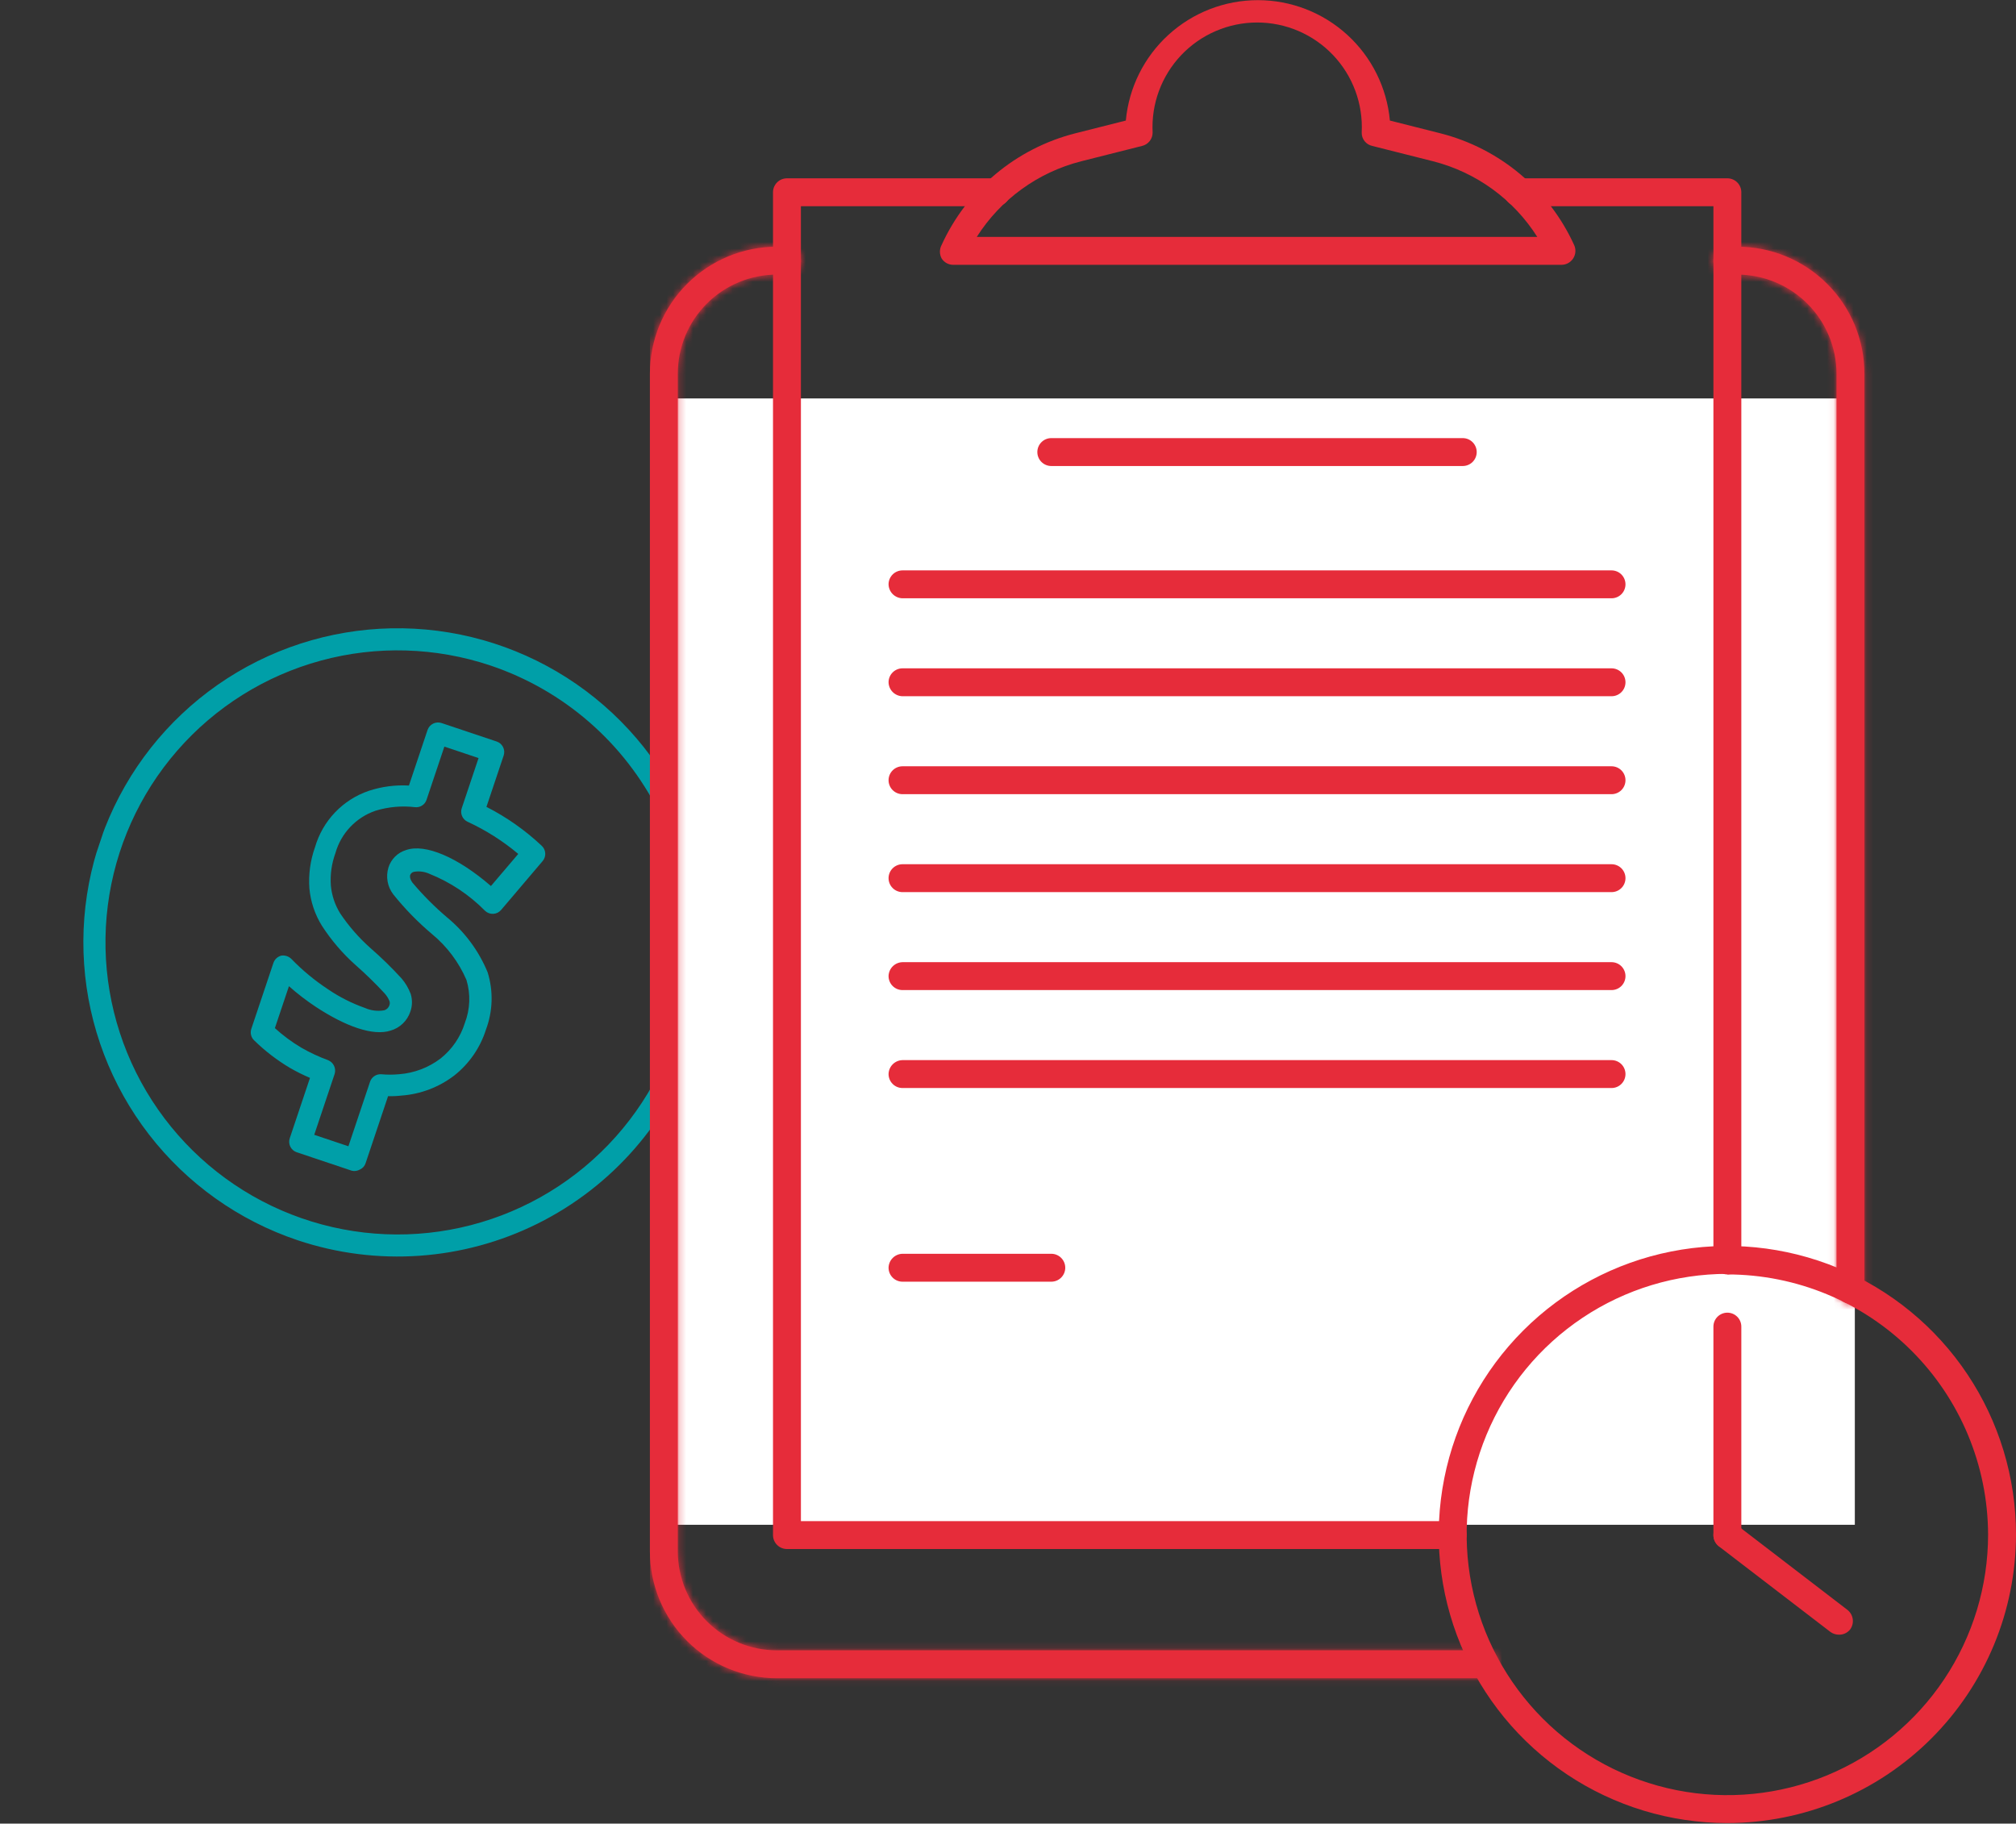
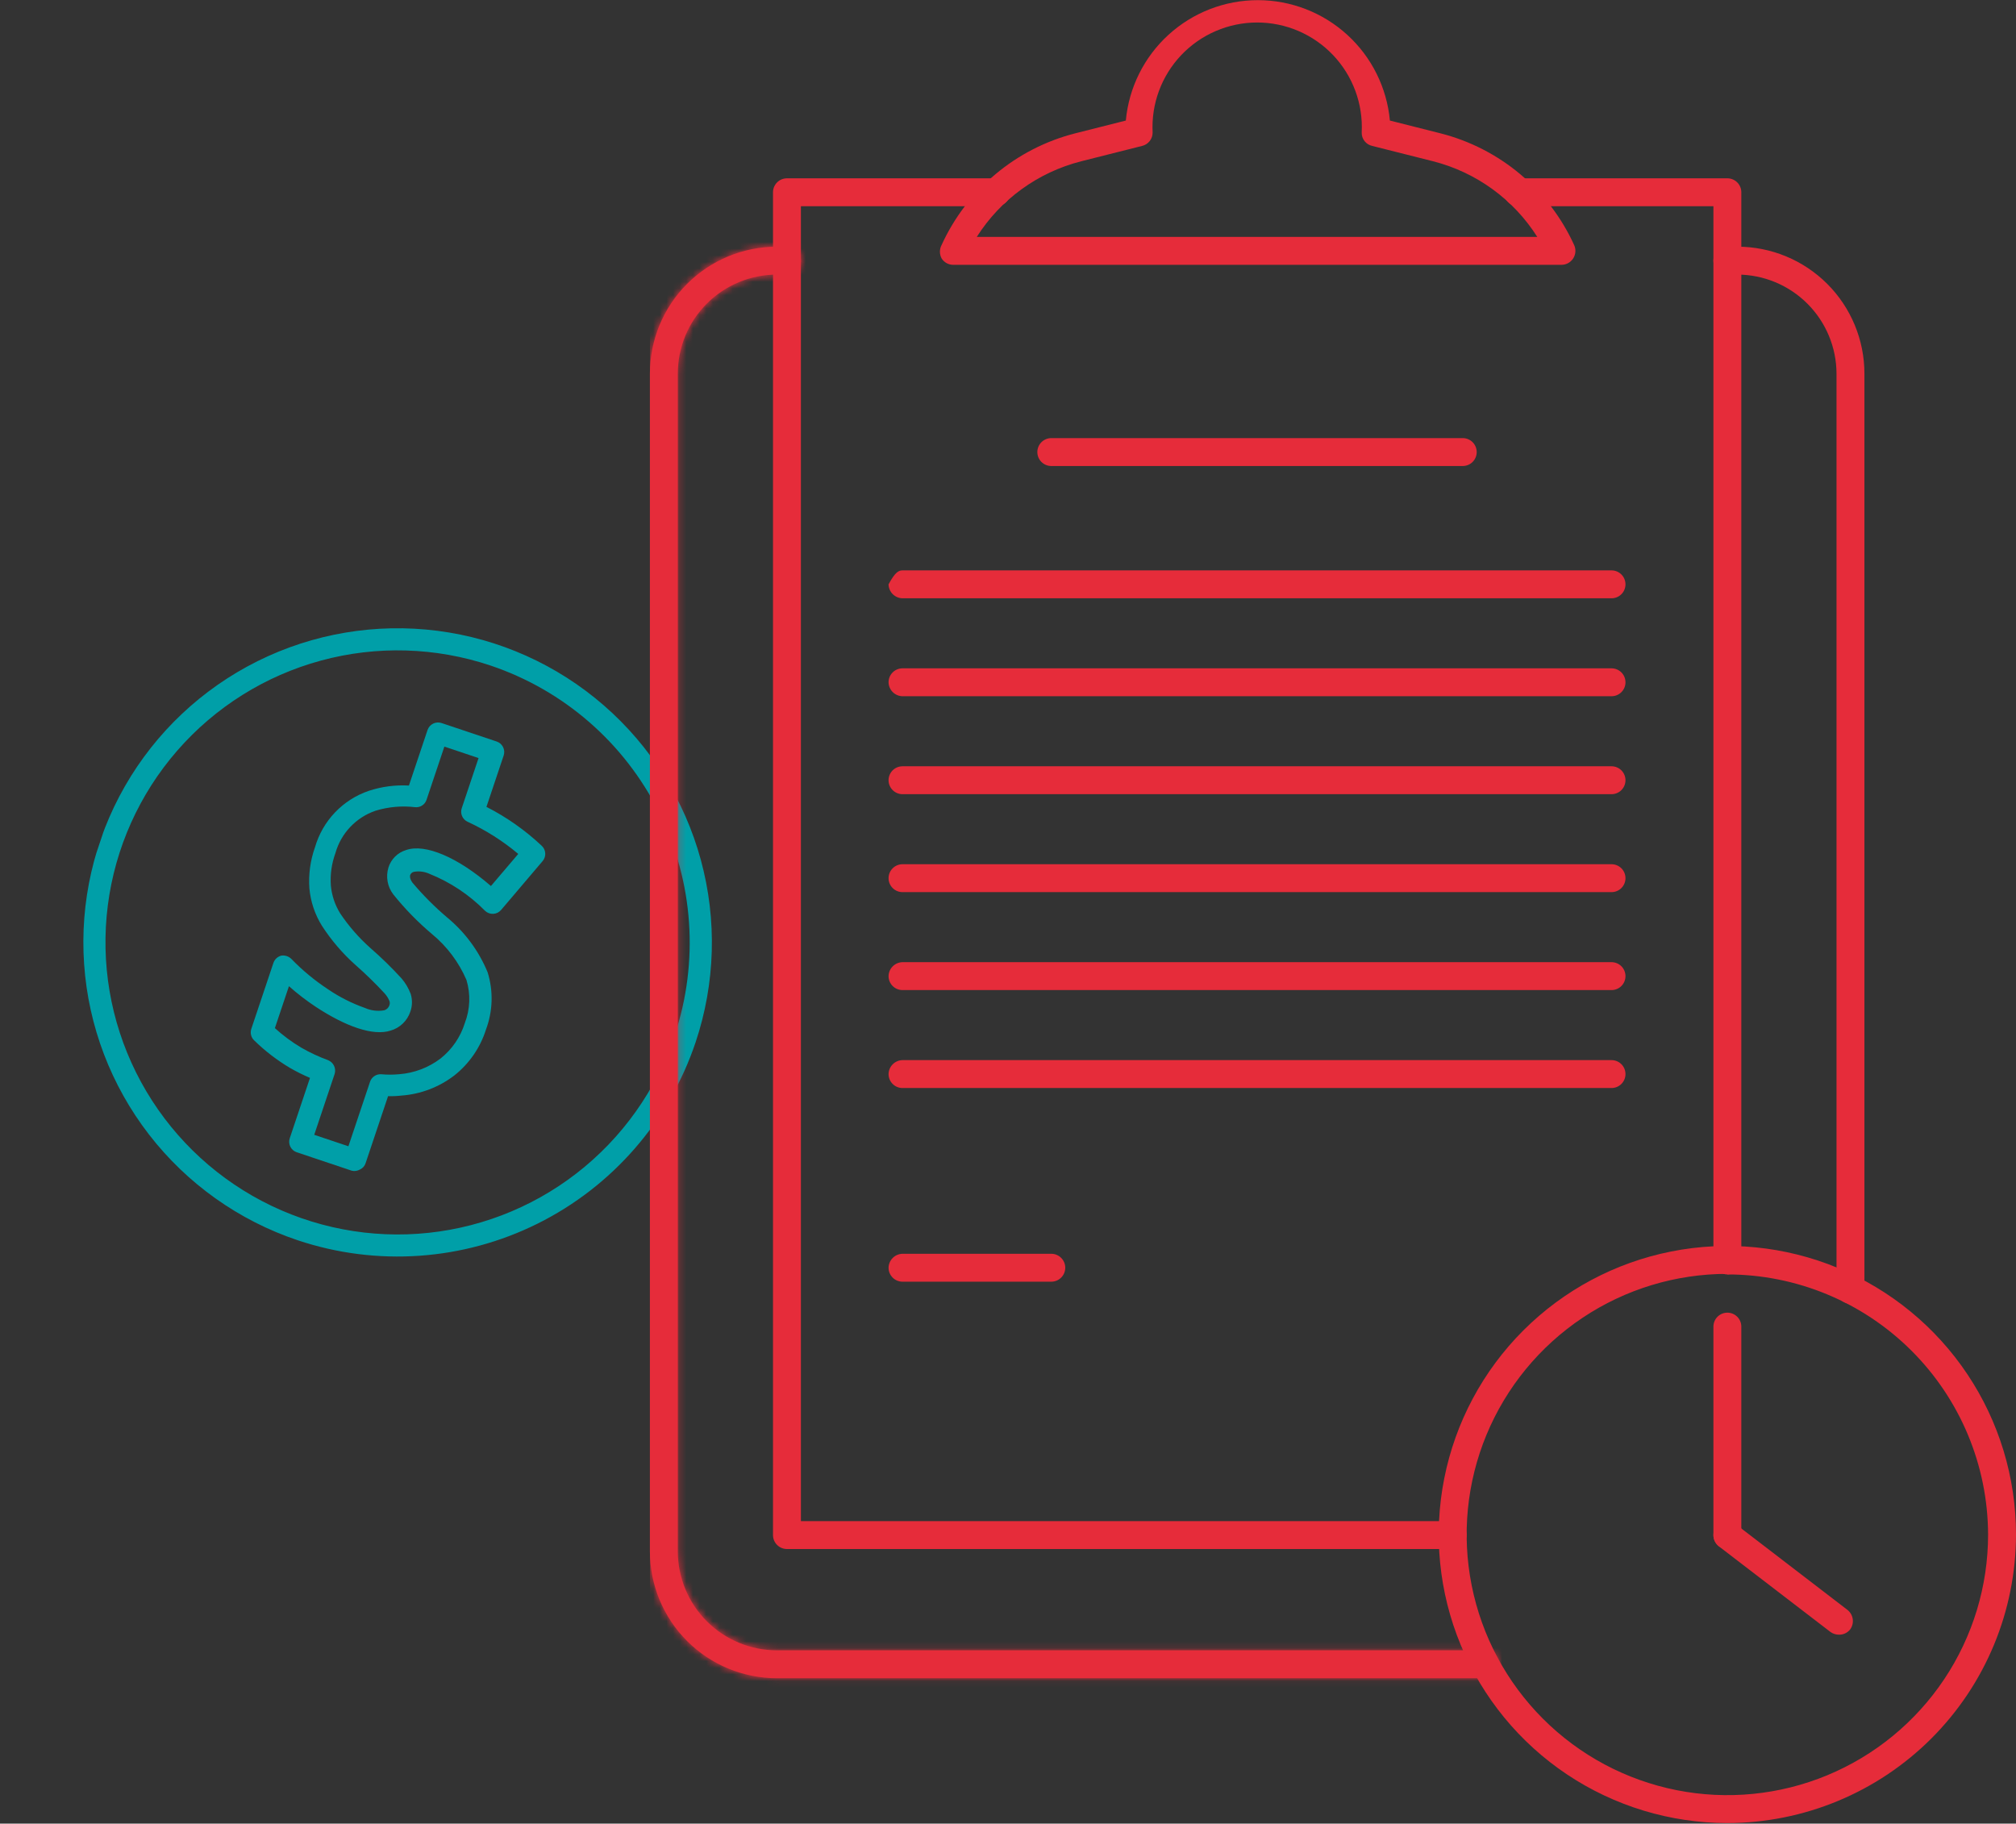
<svg xmlns="http://www.w3.org/2000/svg" width="304" height="275" viewBox="0 0 304 275" fill="none">
  <rect x="0" y="0" width="304" height="275" fill="#333333" stroke="none" />
  <g clip-path="url(#clip0_6_23)">
    <path d="M44.901 187.034C36.014 184.055 28.21 178.508 22.475 171.096C16.741 163.683 13.333 154.737 12.684 145.39C12.034 136.042 14.172 126.712 18.826 118.58C23.481 110.448 30.444 103.88 38.833 99.704C47.223 95.529 56.664 93.935 65.961 95.124C75.258 96.312 83.994 100.231 91.065 106.383C98.136 112.535 103.224 120.644 105.685 129.686C108.146 138.728 107.87 148.296 104.892 157.179C100.891 169.087 92.326 178.919 81.078 184.517C69.83 190.114 56.818 191.02 44.901 187.034ZM73.957 100.36C65.695 97.591 56.798 97.332 48.391 99.618C39.983 101.903 32.443 106.63 26.724 113.2C21.005 119.77 17.363 127.889 16.259 136.529C15.156 145.169 16.64 153.943 20.524 161.741C24.408 169.539 30.518 176.011 38.081 180.339C45.643 184.666 54.319 186.655 63.011 186.053C71.704 185.451 80.022 182.286 86.913 176.958C93.805 171.63 98.961 164.378 101.73 156.119C105.433 145.045 104.588 132.952 99.381 122.498C94.174 112.044 85.029 104.082 73.957 100.36V100.36Z" fill="#009FA8" />
    <path d="M53.06 176.548L44.743 173.76C44.324 173.62 43.978 173.318 43.781 172.922C43.584 172.527 43.552 172.069 43.692 171.65L46.744 162.546C45.71 162.107 44.703 161.605 43.73 161.043C41.762 159.873 39.941 158.472 38.306 156.869C38.083 156.65 37.927 156.372 37.855 156.068C37.783 155.764 37.797 155.446 37.897 155.15L41.224 145.225C41.313 144.955 41.467 144.711 41.674 144.516C41.88 144.322 42.133 144.182 42.407 144.109C42.688 144.065 42.976 144.089 43.246 144.179C43.515 144.27 43.759 144.424 43.957 144.629C45.622 146.342 47.469 147.869 49.465 149.183C51.19 150.357 53.06 151.303 55.029 151.997C55.928 152.398 56.926 152.524 57.897 152.361C58.089 152.312 58.265 152.214 58.41 152.078C58.554 151.942 58.661 151.771 58.721 151.582C58.792 151.393 58.799 151.186 58.742 150.992C58.563 150.549 58.307 150.141 57.985 149.788C56.593 148.284 55.124 146.853 53.584 145.5C51.643 143.764 49.943 141.775 48.531 139.587C47.477 137.884 46.834 135.959 46.653 133.964C46.504 131.854 46.795 129.737 47.506 127.745C48.076 125.78 49.112 123.981 50.526 122.503C51.94 121.024 53.691 119.909 55.63 119.252C57.574 118.614 59.62 118.346 61.663 118.461L64.471 110.085C64.612 109.666 64.913 109.319 65.309 109.122C65.705 108.925 66.162 108.894 66.582 109.034L74.898 111.822C75.317 111.963 75.664 112.264 75.861 112.66C76.058 113.056 76.09 113.514 75.949 113.933L73.353 121.677C76.386 123.223 79.184 125.191 81.665 127.522C81.987 127.81 82.186 128.211 82.219 128.642C82.252 129.072 82.116 129.499 81.84 129.832L75.564 137.221C75.418 137.393 75.24 137.533 75.038 137.634C74.837 137.734 74.617 137.793 74.392 137.806C74.168 137.82 73.943 137.787 73.731 137.712C73.519 137.636 73.325 137.518 73.159 137.365C70.767 134.935 67.898 133.027 64.732 131.762C64.002 131.433 63.19 131.332 62.401 131.473C62.271 131.503 62.151 131.566 62.053 131.656C61.955 131.747 61.882 131.861 61.842 131.988C61.842 131.988 61.704 132.399 62.178 133.085C63.782 134.989 65.543 136.755 67.442 138.366C70.121 140.579 72.214 143.419 73.535 146.633C74.41 149.46 74.32 152.497 73.278 155.267C72.419 157.982 70.771 160.379 68.543 162.153C66.216 163.947 63.412 165.013 60.481 165.217C59.83 165.293 59.174 165.32 58.519 165.298L55.129 175.413C55.062 175.621 54.952 175.813 54.806 175.976C54.661 176.139 54.483 176.27 54.283 176.36C53.913 176.574 53.477 176.641 53.06 176.548ZM47.384 171.129L52.538 172.857L55.802 163.121C55.92 162.776 56.148 162.479 56.451 162.275C56.755 162.072 57.116 161.974 57.48 161.996C58.382 162.08 59.29 162.078 60.191 161.991C62.459 161.82 64.629 160.996 66.438 159.619C68.166 158.244 69.441 156.38 70.095 154.27C70.897 152.193 70.982 149.907 70.338 147.776C69.184 145.096 67.41 142.729 65.16 140.871V140.871C63.015 139.063 61.051 137.05 59.296 134.862C58.864 134.294 58.573 133.631 58.448 132.929C58.322 132.227 58.366 131.505 58.574 130.823C58.768 130.203 59.109 129.639 59.569 129.181C60.029 128.723 60.594 128.383 61.215 128.192C64.127 127.164 69.07 129.313 74.03 133.613L78.151 128.771C75.835 126.825 73.269 125.197 70.523 123.928C70.145 123.758 69.844 123.452 69.679 123.072C69.514 122.691 69.496 122.263 69.63 121.871L72.163 114.316L67.009 112.588L64.317 120.617C64.198 120.973 63.96 121.277 63.642 121.478C63.325 121.679 62.948 121.765 62.575 121.721C60.576 121.486 58.551 121.67 56.627 122.258C55.173 122.756 53.863 123.599 52.808 124.716C51.754 125.832 50.987 127.189 50.574 128.668C50.006 130.225 49.774 131.884 49.891 133.538C50.027 135.027 50.509 136.465 51.297 137.736C52.585 139.661 54.114 141.414 55.845 142.953C57.504 144.396 59.079 145.934 60.562 147.558C61.148 148.247 61.611 149.033 61.929 149.88C62.199 150.748 62.183 151.679 61.883 152.537C61.658 153.22 61.271 153.839 60.754 154.34C60.237 154.84 59.606 155.207 58.915 155.409C56.266 156.28 52.093 154.775 47.626 151.836C46.202 150.894 44.847 149.852 43.571 148.719L41.451 155.04C42.681 156.161 44.022 157.153 45.454 158C46.736 158.738 48.08 159.364 49.469 159.873C49.867 160.033 50.189 160.337 50.373 160.724C50.556 161.112 50.586 161.554 50.457 161.962L47.384 171.129Z" fill="#009FA8" />
  </g>
  <g clip-path="url(#clip1_6_23)">
-     <rect x="99.157" y="60.084" width="180.539" height="169.853" fill="white" />
    <mask id="path-4-inside-1_6_23" fill="white">
      <path d="M223.94 253.076H117.152C112.073 253.076 107.201 251.059 103.61 247.468C100.018 243.877 98 239.007 98 233.929V56.347C98 51.269 100.018 46.398 103.61 42.808C107.201 39.217 112.073 37.2 117.152 37.2H118.668C119.226 37.2 119.761 37.421 120.156 37.816C120.55 38.211 120.772 38.746 120.772 39.304C120.772 39.862 120.55 40.397 120.156 40.792C119.761 41.186 119.226 41.408 118.668 41.408H117.152C113.189 41.408 109.388 42.982 106.586 45.783C103.784 48.585 102.209 52.385 102.209 56.347V233.929C102.209 237.891 103.784 241.691 106.586 244.492C109.388 247.294 113.189 248.868 117.152 248.868H223.94C224.499 248.868 225.034 249.089 225.429 249.484C225.823 249.879 226.045 250.414 226.045 250.972C226.045 251.53 225.823 252.065 225.429 252.46C225.034 252.854 224.499 253.076 223.94 253.076Z" />
    </mask>
    <path d="M223.94 253.076H117.152C112.073 253.076 107.201 251.059 103.61 247.468C100.018 243.877 98 239.007 98 233.929V56.347C98 51.269 100.018 46.398 103.61 42.808C107.201 39.217 112.073 37.2 117.152 37.2H118.668C119.226 37.2 119.761 37.421 120.156 37.816C120.55 38.211 120.772 38.746 120.772 39.304C120.772 39.862 120.55 40.397 120.156 40.792C119.761 41.186 119.226 41.408 118.668 41.408H117.152C113.189 41.408 109.388 42.982 106.586 45.783C103.784 48.585 102.209 52.385 102.209 56.347V233.929C102.209 237.891 103.784 241.691 106.586 244.492C109.388 247.294 113.189 248.868 117.152 248.868H223.94C224.499 248.868 225.034 249.089 225.429 249.484C225.823 249.879 226.045 250.414 226.045 250.972C226.045 251.53 225.823 252.065 225.429 252.46C225.034 252.854 224.499 253.076 223.94 253.076Z" fill="#E62C3A" />
    <path d="M117.152 253.076V258.076V253.076ZM98 56.347H93H98ZM102.209 233.929L97.209 233.929L102.209 233.929ZM223.94 248.076H117.152V258.076H223.94V248.076ZM117.152 248.076C113.398 248.076 109.799 246.585 107.145 243.932L100.075 251.004C104.604 255.532 110.747 258.076 117.152 258.076L117.152 248.076ZM107.145 243.932C104.491 241.279 103 237.68 103 233.929H93C93 240.333 95.545 246.475 100.075 251.004L107.145 243.932ZM103 233.929V56.347H93V233.929H103ZM103 56.347C103 52.595 104.491 48.997 107.145 46.344L100.075 39.272C95.545 43.8 93 49.942 93 56.347L103 56.347ZM107.145 46.344C109.799 43.691 113.398 42.2 117.152 42.2V32.2C110.747 32.2 104.604 34.743 100.075 39.272L107.145 46.344ZM117.152 42.2H118.668V32.2H117.152V42.2ZM118.668 42.2C117.9 42.2 117.164 41.895 116.621 41.352L123.691 34.28C122.358 32.948 120.552 32.2 118.668 32.2V42.2ZM116.621 41.352C116.078 40.809 115.772 40.072 115.772 39.304H125.772C125.772 37.419 125.023 35.612 123.691 34.28L116.621 41.352ZM115.772 39.304C115.772 38.535 116.078 37.798 116.621 37.256L123.691 44.328C125.023 42.995 125.772 41.188 125.772 39.304H115.772ZM116.621 37.256C117.164 36.712 117.9 36.408 118.668 36.408V46.408C120.551 46.408 122.358 45.66 123.691 44.328L116.621 37.256ZM118.668 36.408H117.152V46.408H118.668V36.408ZM117.152 36.408C111.863 36.408 106.791 38.508 103.051 42.247L110.121 49.319C111.986 47.455 114.515 46.408 117.152 46.408V36.408ZM103.051 42.247C99.311 45.986 97.209 51.058 97.209 56.347H107.209C107.209 53.711 108.257 51.183 110.121 49.319L103.051 42.247ZM97.209 56.347V233.929H107.209V56.347H97.209ZM97.209 233.929C97.209 239.217 99.311 244.289 103.051 248.028L110.121 240.956C108.257 239.092 107.209 236.564 107.209 233.929L97.209 233.929ZM103.051 248.028C106.791 251.767 111.864 253.868 117.152 253.868V243.868C114.515 243.868 111.986 242.82 110.121 240.956L103.051 248.028ZM117.152 253.868H223.94V243.868H117.152V253.868ZM223.94 253.868C223.173 253.868 222.437 253.563 221.894 253.02L228.964 245.948C227.631 244.616 225.824 243.868 223.94 243.868V253.868ZM221.894 253.02C221.35 252.477 221.045 251.74 221.045 250.972H231.045C231.045 249.088 230.297 247.28 228.964 245.948L221.894 253.02ZM221.045 250.972C221.045 250.204 221.35 249.467 221.894 248.924L228.964 255.996C230.297 254.663 231.045 252.856 231.045 250.972H221.045ZM221.894 248.924C222.437 248.38 223.173 248.076 223.94 248.076V258.076C225.824 258.076 227.631 257.328 228.964 255.996L221.894 248.924Z" fill="#E62C3A" mask="url(#path-4-inside-1_6_23)" />
    <mask id="path-6-inside-2_6_23" fill="white">
-       <path d="M279.039 196.603C278.481 196.603 277.946 196.381 277.551 195.987C277.156 195.592 276.935 195.057 276.935 194.499V56.347C276.924 52.388 275.346 48.595 272.546 45.796C269.746 42.996 265.952 41.419 261.992 41.408H260.477C259.919 41.408 259.383 41.186 258.988 40.792C258.594 40.397 258.372 39.862 258.372 39.304C258.372 38.746 258.594 38.211 258.988 37.816C259.383 37.421 259.919 37.2 260.477 37.2H261.992C267.071 37.2 271.943 39.217 275.535 42.808C279.126 46.398 281.144 51.269 281.144 56.347V194.499C281.144 195.057 280.922 195.592 280.528 195.987C280.133 196.381 279.598 196.603 279.039 196.603Z" />
-     </mask>
+       </mask>
    <path d="M279.039 196.603C278.481 196.603 277.946 196.381 277.551 195.987C277.156 195.592 276.935 195.057 276.935 194.499V56.347C276.924 52.388 275.346 48.595 272.546 45.796C269.746 42.996 265.952 41.419 261.992 41.408H260.477C259.919 41.408 259.383 41.186 258.988 40.792C258.594 40.397 258.372 39.862 258.372 39.304C258.372 38.746 258.594 38.211 258.988 37.816C259.383 37.421 259.919 37.2 260.477 37.2H261.992C267.071 37.2 271.943 39.217 275.535 42.808C279.126 46.398 281.144 51.269 281.144 56.347V194.499C281.144 195.057 280.922 195.592 280.528 195.987C280.133 196.381 279.598 196.603 279.039 196.603Z" fill="#E62C3A" />
    <path d="M276.935 56.347L281.935 56.347L281.935 56.333L276.935 56.347ZM261.992 41.408L262.006 36.408H261.992V41.408ZM261.992 37.2V32.2V37.2ZM279.039 191.603C279.806 191.603 280.543 191.907 281.086 192.451L274.016 199.523C275.349 200.855 277.156 201.603 279.039 201.603V191.603ZM281.086 192.451C281.63 192.994 281.935 193.731 281.935 194.499H271.935C271.935 196.383 272.683 198.19 274.016 199.523L281.086 192.451ZM281.935 194.499V56.347H271.935V194.499H281.935ZM281.935 56.333C281.92 51.052 279.815 45.993 276.081 42.26L269.011 49.332C270.876 51.197 271.927 53.724 271.935 56.361L281.935 56.333ZM276.081 42.26C272.347 38.526 267.286 36.423 262.006 36.408L261.978 46.408C264.617 46.415 267.145 47.467 269.011 49.332L276.081 42.26ZM261.992 36.408H260.477V46.408H261.992V36.408ZM260.477 36.408C261.244 36.408 261.98 36.712 262.523 37.255L255.453 44.328C256.786 45.66 258.593 46.408 260.477 46.408V36.408ZM262.523 37.255C263.067 37.799 263.372 38.536 263.372 39.304H253.372C253.372 41.188 254.12 42.995 255.453 44.328L262.523 37.255ZM263.372 39.304C263.372 40.072 263.067 40.809 262.523 41.352L255.453 34.28C254.12 35.612 253.372 37.42 253.372 39.304H263.372ZM262.523 41.352C261.98 41.895 261.244 42.2 260.477 42.2V32.2C258.593 32.2 256.786 32.948 255.453 34.28L262.523 41.352ZM260.477 42.2H261.992V32.2H260.477V42.2ZM261.992 42.2C265.746 42.2 269.346 43.691 271.999 46.344L279.07 39.272C274.54 34.743 268.397 32.2 261.992 32.2L261.992 42.2ZM271.999 46.344C274.653 48.997 276.144 52.595 276.144 56.347H286.144C286.144 49.942 283.599 43.8 279.07 39.272L271.999 46.344ZM276.144 56.347V194.499H286.144V56.347H276.144ZM276.144 194.499C276.144 193.73 276.449 192.994 276.993 192.451L284.063 199.523C285.395 198.191 286.144 196.383 286.144 194.499H276.144ZM276.993 192.451C277.536 191.908 278.272 191.603 279.039 191.603V201.603C280.923 201.603 282.73 200.855 284.063 199.523L276.993 192.451Z" fill="#E62C3A" mask="url(#path-6-inside-2_6_23)" />
    <path d="M219.058 233.592H118.668C118.109 233.592 117.574 233.371 117.179 232.976C116.785 232.581 116.563 232.046 116.563 231.488V28.994C116.563 28.436 116.785 27.901 117.179 27.506C117.574 27.111 118.109 26.89 118.668 26.89H150.237C150.795 26.89 151.33 27.111 151.725 27.506C152.12 27.901 152.341 28.436 152.341 28.994C152.341 29.552 152.12 30.087 151.725 30.482C151.33 30.876 150.795 31.098 150.237 31.098H120.772V229.384H219.058C219.616 229.384 220.151 229.606 220.546 230C220.941 230.395 221.162 230.93 221.162 231.488C221.162 232.046 220.941 232.581 220.546 232.976C220.151 233.371 219.616 233.592 219.058 233.592Z" fill="#E62C3A" />
    <path d="M260.477 192.184C259.919 192.184 259.383 191.963 258.988 191.568C258.594 191.174 258.372 190.638 258.372 190.08V31.098H228.907C228.349 31.098 227.814 30.876 227.419 30.482C227.024 30.087 226.803 29.552 226.803 28.994C226.803 28.436 227.024 27.901 227.419 27.506C227.814 27.111 228.349 26.89 228.907 26.89H260.477C261.035 26.89 261.57 27.111 261.965 27.506C262.36 27.901 262.581 28.436 262.581 28.994V190.08C262.581 190.638 262.36 191.174 261.965 191.568C261.57 191.963 261.035 192.184 260.477 192.184Z" fill="#E62C3A" />
    <path d="M235.348 39.935H143.755C143.402 39.938 143.054 39.851 142.744 39.682C142.435 39.512 142.174 39.266 141.987 38.967C141.821 38.656 141.734 38.309 141.734 37.957C141.734 37.605 141.821 37.258 141.987 36.947C143.87 32.817 146.655 29.162 150.136 26.249C153.618 23.336 157.708 21.24 162.107 20.115L169.768 18.179C170.225 13.216 172.52 8.603 176.203 5.244C179.886 1.885 184.692 0.023 189.677 0.023C194.663 0.023 199.468 1.885 203.152 5.244C206.835 8.603 209.13 13.216 209.587 18.179L217.248 20.115C221.646 21.24 225.737 23.336 229.218 26.249C232.7 29.162 235.485 32.817 237.368 36.947C237.516 37.267 237.581 37.618 237.558 37.969C237.535 38.32 237.424 38.66 237.236 38.957C237.047 39.255 236.787 39.5 236.479 39.671C236.172 39.841 235.826 39.932 235.474 39.935H235.348ZM147.29 35.727H231.812C228.226 30.061 222.609 25.981 216.111 24.323L206.935 22.008C206.475 21.91 206.064 21.655 205.772 21.287C205.48 20.918 205.325 20.459 205.336 19.988C205.446 17.851 205.12 15.712 204.378 13.704C203.636 11.696 202.493 9.86 201.018 8.307C199.543 6.755 197.768 5.519 195.8 4.674C193.833 3.829 191.714 3.393 189.572 3.393C187.431 3.393 185.312 3.829 183.344 4.674C181.376 5.519 179.601 6.755 178.126 8.307C176.652 9.86 175.508 11.696 174.766 13.704C174.024 15.712 173.698 17.851 173.808 19.988C173.811 20.457 173.654 20.912 173.363 21.279C173.072 21.646 172.665 21.903 172.209 22.008L163.033 24.323C156.523 25.979 150.892 30.058 147.29 35.727V35.727Z" fill="#E62C3A" />
    <path d="M220.573 70.275H158.529C157.971 70.275 157.435 70.054 157.041 69.659C156.646 69.265 156.424 68.729 156.424 68.171C156.424 67.613 156.646 67.078 157.041 66.684C157.435 66.289 157.971 66.067 158.529 66.067H220.573C221.131 66.067 221.667 66.289 222.061 66.684C222.456 67.078 222.678 67.613 222.678 68.171C222.678 68.729 222.456 69.265 222.061 69.659C221.667 70.054 221.131 70.275 220.573 70.275Z" fill="#E62C3A" />
-     <path d="M243.008 90.222H136.094C135.539 90.211 135.01 89.986 134.617 89.594C134.225 89.201 134 88.672 133.989 88.118C133.989 87.56 134.211 87.025 134.606 86.63C135 86.235 135.536 86.014 136.094 86.014H243.008C243.567 86.014 244.102 86.235 244.497 86.63C244.891 87.025 245.113 87.56 245.113 88.118C245.113 88.676 244.891 89.211 244.497 89.606C244.102 90 243.567 90.222 243.008 90.222Z" fill="#E62C3A" />
+     <path d="M243.008 90.222H136.094C135.539 90.211 135.01 89.986 134.617 89.594C134.225 89.201 134 88.672 133.989 88.118C135 86.235 135.536 86.014 136.094 86.014H243.008C243.567 86.014 244.102 86.235 244.497 86.63C244.891 87.025 245.113 87.56 245.113 88.118C245.113 88.676 244.891 89.211 244.497 89.606C244.102 90 243.567 90.222 243.008 90.222Z" fill="#E62C3A" />
    <path d="M243.008 104.992H136.094C135.539 104.982 135.01 104.756 134.617 104.364C134.225 103.972 134 103.443 133.989 102.888C133.989 102.33 134.211 101.795 134.606 101.401C135 101.006 135.536 100.784 136.094 100.784H243.008C243.567 100.784 244.102 101.006 244.497 101.401C244.891 101.795 245.113 102.33 245.113 102.888C245.113 103.446 244.891 103.982 244.497 104.376C244.102 104.771 243.567 104.992 243.008 104.992Z" fill="#E62C3A" />
    <path d="M243.008 119.763H136.094C135.536 119.763 135 119.541 134.606 119.147C134.211 118.752 133.989 118.217 133.989 117.659C133.989 117.101 134.211 116.566 134.606 116.171C135 115.776 135.536 115.555 136.094 115.555H243.008C243.567 115.555 244.102 115.776 244.497 116.171C244.891 116.566 245.113 117.101 245.113 117.659C245.113 118.217 244.891 118.752 244.497 119.147C244.102 119.541 243.567 119.763 243.008 119.763Z" fill="#E62C3A" />
    <path d="M243.008 134.533H136.094C135.536 134.533 135 134.312 134.606 133.917C134.211 133.522 133.989 132.987 133.989 132.429C133.989 131.871 134.211 131.336 134.606 130.941C135 130.547 135.536 130.325 136.094 130.325H243.008C243.567 130.325 244.102 130.547 244.497 130.941C244.891 131.336 245.113 131.871 245.113 132.429C245.113 132.987 244.891 133.522 244.497 133.917C244.102 134.312 243.567 134.533 243.008 134.533Z" fill="#E62C3A" />
    <path d="M243.008 149.304H136.094C135.536 149.304 135 149.082 134.606 148.688C134.211 148.293 133.989 147.758 133.989 147.2C134 146.645 134.225 146.116 134.617 145.724C135.01 145.332 135.539 145.106 136.094 145.096H243.008C243.567 145.096 244.102 145.317 244.497 145.712C244.891 146.107 245.113 146.642 245.113 147.2C245.113 147.758 244.891 148.293 244.497 148.688C244.102 149.082 243.567 149.304 243.008 149.304Z" fill="#E62C3A" />
    <path d="M243.008 164.074H136.094C135.536 164.074 135 163.853 134.606 163.458C134.211 163.063 133.989 162.528 133.989 161.97C134 161.416 134.225 160.887 134.617 160.494C135.01 160.102 135.539 159.877 136.094 159.866H243.008C243.567 159.866 244.102 160.088 244.497 160.482C244.891 160.877 245.113 161.412 245.113 161.97C245.113 162.528 244.891 163.063 244.497 163.458C244.102 163.853 243.567 164.074 243.008 164.074Z" fill="#E62C3A" />
    <path d="M158.529 193.279H136.094C135.536 193.279 135 193.057 134.606 192.662C134.211 192.268 133.989 191.733 133.989 191.174C134 190.62 134.225 190.091 134.617 189.699C135.01 189.306 135.539 189.081 136.094 189.07H158.529C159.087 189.07 159.622 189.292 160.017 189.687C160.412 190.081 160.634 190.616 160.634 191.174C160.634 191.733 160.412 192.268 160.017 192.662C159.622 193.057 159.087 193.279 158.529 193.279Z" fill="#E62C3A" />
    <path d="M260.477 274.916C251.869 274.916 243.454 272.364 236.296 267.583C229.139 262.802 223.56 256.006 220.266 248.055C216.972 240.104 216.11 231.356 217.79 222.915C219.469 214.475 223.614 206.722 229.701 200.636C235.788 194.551 243.543 190.407 251.986 188.728C260.428 187.049 269.18 187.911 277.132 191.204C285.085 194.498 291.883 200.075 296.665 207.23C301.448 214.386 304 222.798 304 231.404C303.989 242.941 299.4 254.002 291.24 262.159C283.08 270.317 272.017 274.905 260.477 274.916V274.916ZM260.477 192.1C252.701 192.1 245.1 194.405 238.635 198.724C232.17 203.043 227.131 209.181 224.155 216.363C221.18 223.545 220.401 231.448 221.918 239.072C223.435 246.696 227.179 253.699 232.677 259.196C238.175 264.693 245.181 268.436 252.807 269.953C260.433 271.469 268.338 270.691 275.522 267.716C282.705 264.741 288.846 259.703 293.165 253.24C297.485 246.777 299.791 239.178 299.791 231.404C299.758 220.998 295.602 211.029 288.234 203.679C280.866 196.328 270.886 192.195 260.477 192.184V192.1Z" fill="#E62C3A" />
    <path d="M260.477 233.592C259.919 233.592 259.383 233.371 258.988 232.976C258.594 232.581 258.372 232.046 258.372 231.488V200.054C258.372 199.496 258.594 198.96 258.988 198.566C259.383 198.171 259.919 197.95 260.477 197.95C261.035 197.95 261.57 198.171 261.965 198.566C262.36 198.96 262.581 199.496 262.581 200.054V231.488C262.581 232.046 262.36 232.581 261.965 232.976C261.57 233.371 261.035 233.592 260.477 233.592Z" fill="#E62C3A" />
    <path d="M277.314 246.511C276.845 246.514 276.388 246.367 276.009 246.09L259.172 233.171C258.741 232.824 258.461 232.323 258.391 231.775C258.32 231.226 258.464 230.671 258.793 230.226C259.134 229.786 259.636 229.499 260.188 229.428C260.74 229.357 261.298 229.508 261.74 229.847L278.576 242.766C279.014 243.107 279.302 243.605 279.38 244.154C279.459 244.703 279.322 245.261 278.997 245.712C278.797 245.965 278.541 246.169 278.249 246.308C277.957 246.446 277.637 246.516 277.314 246.511V246.511Z" fill="#E62C3A" />
  </g>
  <defs>
    <clipPath id="clip0_6_23">
      <rect width="94.748" height="94.748" fill="white" transform="translate(30.115 82.147) rotate(18.532)" />
    </clipPath>
    <clipPath id="clip1_6_23">
      <rect width="206" height="275" fill="white" transform="translate(98)" />
    </clipPath>
  </defs>
</svg>